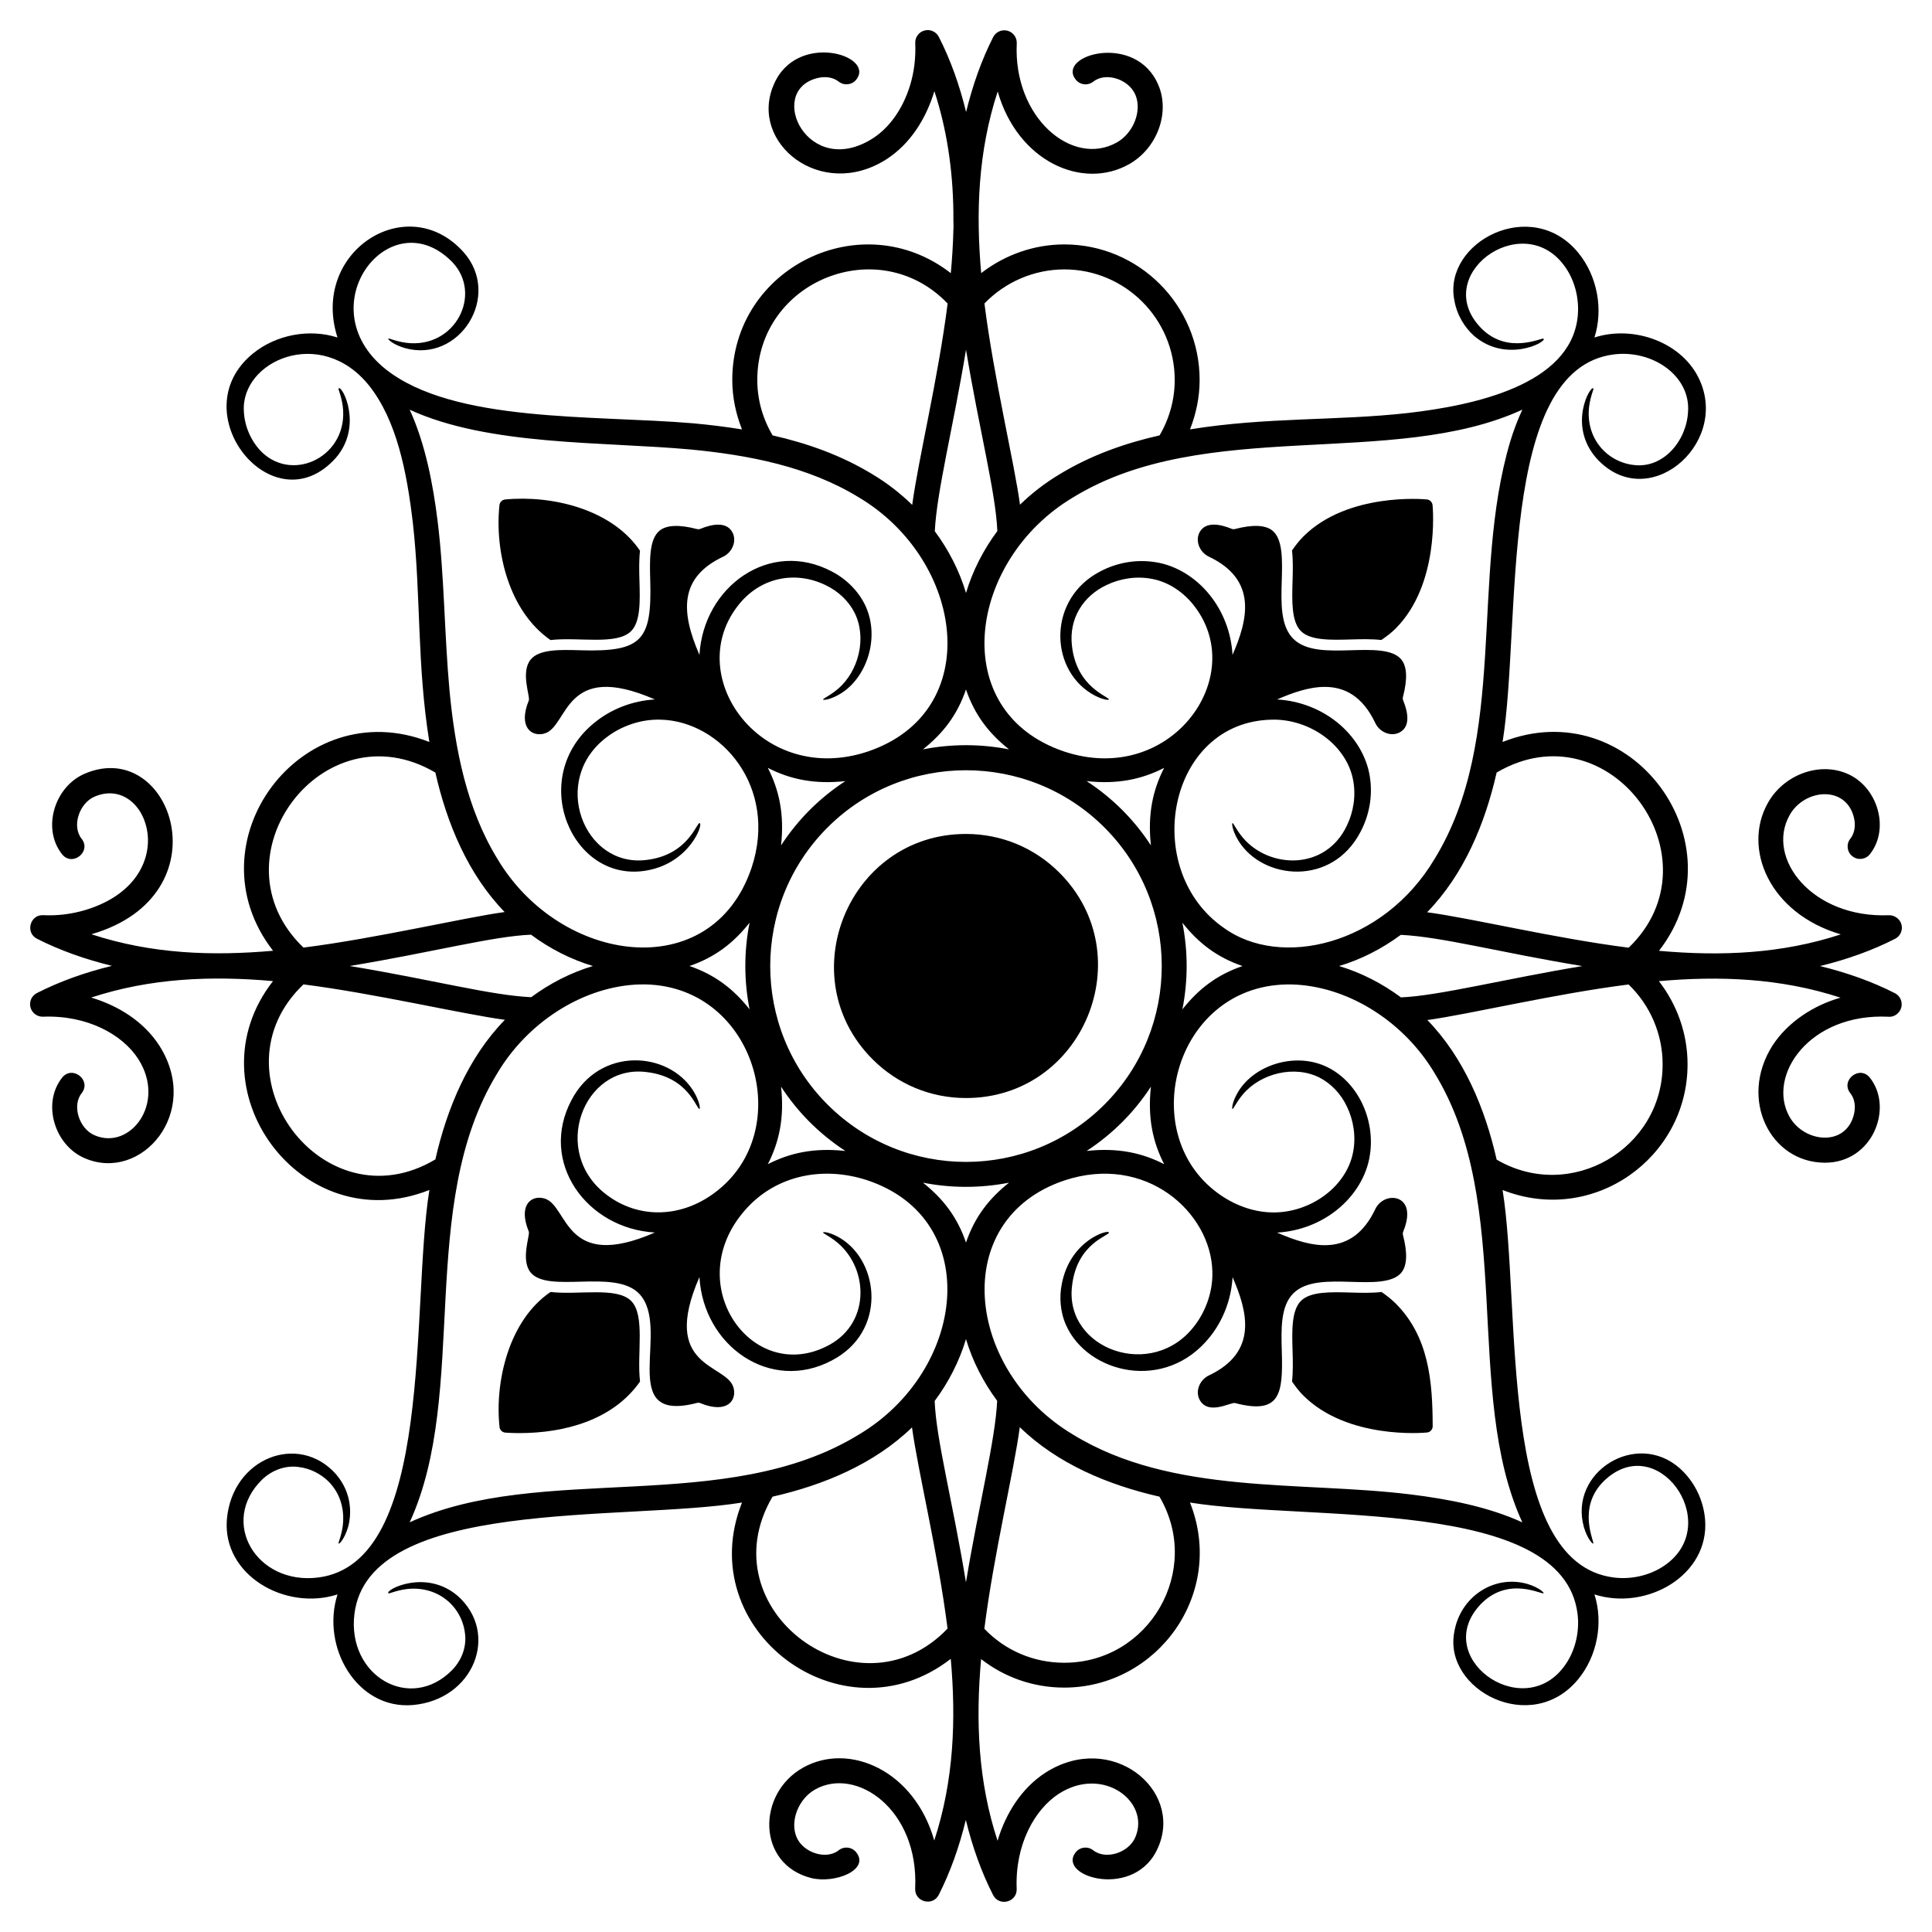
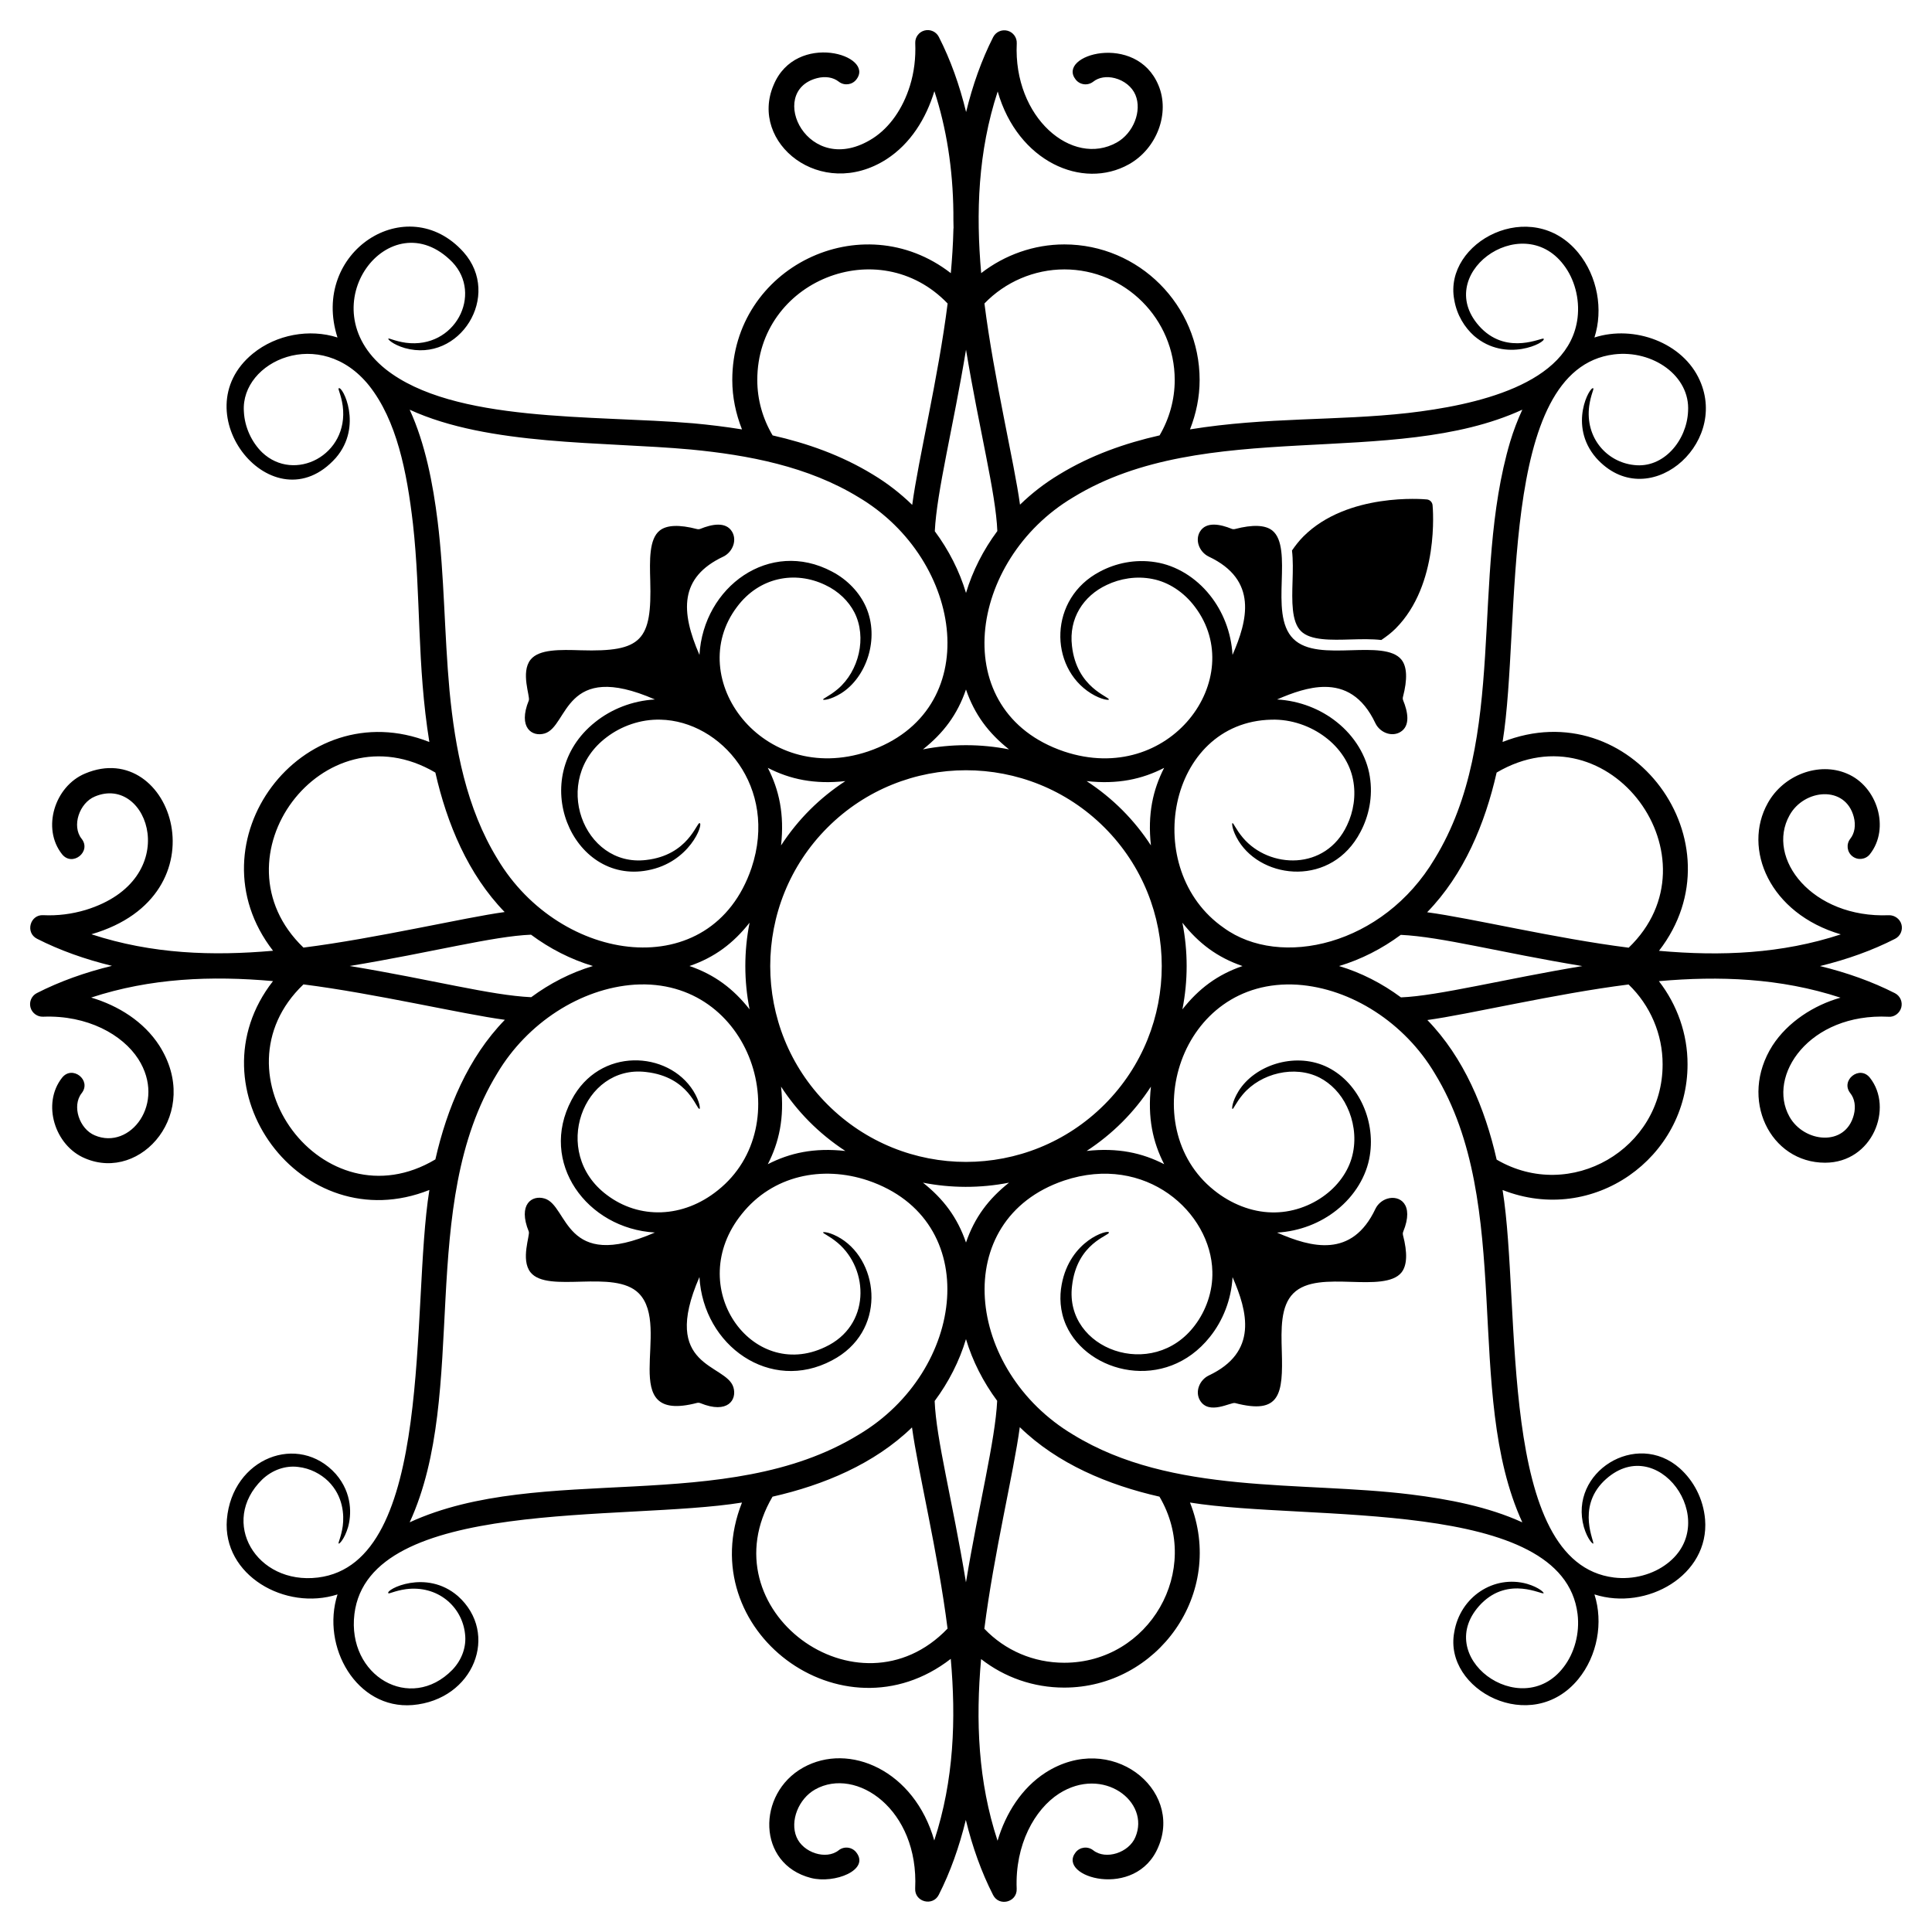
<svg xmlns="http://www.w3.org/2000/svg" fill="#000000" width="800px" height="800px" version="1.1" viewBox="144 144 512 512">
  <g>
    <path d="m486.54 297.98c-0.156 5.277-0.32 10.734 2.215 13.266 2.527 2.531 7.984 2.367 13.266 2.215 2.746-0.078 5.519-0.141 8.043 0.145 1.32-0.891 2.609-1.855 3.777-3.023 11.66-11.66 9.887-31.852 9.805-32.703-0.078-0.809-0.715-1.449-1.523-1.523-0.852-0.09-21.043-1.855-32.703 9.805-1.156 1.156-2.129 2.422-3.027 3.723 0.297 2.539 0.234 5.332 0.148 8.098z" />
-     <path d="m311.25 488.75c-3.809-3.805-13.887-1.504-21.355-2.363-11.027 7.492-14.789 23.66-13.52 35.715 0.043 0.82 0.691 1.469 1.512 1.555 0.215 0 1.602 0.129 3.719 0.129 12.016 0 24.879-3.453 32.008-13.668-0.867-7.449 1.445-17.559-2.363-21.367z" />
-     <path d="m289.89 313.62c7.453-0.863 17.555 1.445 21.359-2.363 2.531-2.531 2.367-7.984 2.215-13.266-0.078-2.746-0.141-5.519 0.145-8.043-7.481-11.07-23.457-14.766-35.727-13.582-0.809 0.078-1.449 0.715-1.523 1.523-1.281 12.32 2.531 28.129 13.531 35.73z" />
-     <path d="m510.13 486.39c-2.539 0.297-5.336 0.234-8.105 0.148-5.277-0.156-10.734-0.32-13.266 2.215-2.531 2.535-2.375 7.988-2.215 13.266 0.082 2.766 0.145 5.555-0.148 8.09 0.891 1.312 1.859 2.582 3.027 3.75 11.676 11.633 31.867 9.859 32.691 9.773 0.82-0.043 1.469-0.691 1.559-1.516 0-12.32-1.102-23.977-9.816-32.691-1.168-1.16-2.43-2.129-3.727-3.035z" />
-     <path d="m400 434.99c31.074 0 46.656-37.816 24.742-59.734-6.609-6.609-15.395-10.25-24.742-10.25-31.074 0-46.66 37.816-24.742 59.734 6.609 6.609 15.395 10.25 24.742 10.25z" />
    <path d="m152.08 410.97c0.395 1.504 1.828 2.531 3.336 2.465 11.793-0.453 21.066 4.762 25.227 11.211 7.512 11.742-2.164 24.242-11.535 20.23-4.062-1.684-6.137-7.793-3.465-11.172 2.707-3.438-2.484-7.527-5.195-4.098-5.445 6.902-1.902 18.043 6.09 21.363 14.973 6.394 30.969-12.227 19.668-29.902-4.078-6.312-10.789-10.547-18.047-12.703 15.695-5.164 31.84-5.824 48.191-4.363-22.227 28.438 7.496 68.863 41.441 55.352-4.988 30.852 1.555 98.887-29.531 102.71-16.359 2-26.234-14.781-14.785-25.969 2.75-2.613 6.234-3.742 9.484-3.348 3.254 0.348 6.082 1.895 8.039 3.801 3.973 3.941 4.219 8.965 3.836 11.867-0.434 3.031-1.332 4.516-1.062 4.66 0.137 0.113 1.5-1.129 2.469-4.371 0.859-3.07 1.262-8.859-3.231-14.062-9.867-11.047-27.488-4.309-28.883 12.027-1.195 14.789 15.484 24.312 29.32 19.871-4.438 13.832 5.066 30.516 19.871 29.32 16.309-1.395 23.102-19 12.027-28.887-8.434-7.281-19.211-1.707-18.434-0.762 0.145 0.27 1.629-0.629 4.66-1.062 8.359-1.094 14.887 4.535 15.672 11.875 0.395 3.25-0.734 6.734-3.348 9.484-11.164 11.43-27.973 1.605-25.969-14.785 3.824-31.062 71.461-24.477 102.71-29.531-13.422 33.824 26.602 63.715 55.328 41.422 1.406 15.906 0.875 32.129-4.375 48.133-5.242-18.492-22.516-26.18-34.781-19.297-12.254 6.867-12.254 25.527 2.082 29.227 6.266 1.613 15.73-2.109 12.016-6.797-1.133-1.426-3.215-1.668-4.648-0.535-3.332 2.652-9.453 0.617-11.168-3.504-1.793-4.242 0.52-10.145 4.949-12.625 10.867-6.098 27.508 5.273 26.492 26.273-0.168 3.543 4.648 4.82 6.254 1.656 3.062-6.031 5.434-12.715 7.172-19.852 1.742 7.164 4.141 13.875 7.227 19.914 1.605 3.148 6.394 1.891 6.25-1.641-0.48-11.727 4.769-21.07 11.211-25.23 11.73-7.492 24.25 2.168 20.234 11.539-1.695 4.082-7.812 6.125-11.172 3.465-1.43-1.125-3.516-0.887-4.644 0.547-5.16 6.535 16.012 12.762 21.91-1.445 6.551-15.293-12.531-30.773-29.906-19.672-6.285 4.059-10.527 10.738-12.703 18.047-5.168-15.695-5.824-31.758-4.363-48.145 6.223 4.852 13.875 7.559 22.031 7.559 24.68 0 42.887-24.949 33.328-49.043 31.414 5.074 98.887-1.527 102.71 29.531 0.629 5.137-0.832 10.383-3.711 14.102-11.25 14.77-35.395-2.906-21.805-16.84 7.363-7.418 16.223-2.215 16.527-2.773 0.113-0.137-1.129-1.5-4.371-2.469-8.801-2.469-17.762 3.41-19.32 12.816-2.891 15.332 20.5 27.559 32.887 12.414 5.047-6.188 6.656-14.984 4.269-22.434 13.809 4.426 30.52-5.043 29.32-19.871-0.473-5.527-3.078-10.289-6.672-13.516-11.527-10.281-29.527 0.992-25.445 15.555 0.969 3.242 2.332 4.481 2.469 4.371 0.492-0.27-4.453-9.359 2.773-16.527 14.047-13.703 31.508 10.633 16.84 21.805-3.715 2.875-8.965 4.336-14.102 3.707-31.066-3.824-24.527-71.734-29.527-102.7 24.016 9.465 49.059-8.543 49.016-33.305 0.023-8.031-2.742-15.785-7.59-22.039 15.902-1.406 32.129-0.871 48.129 4.375-7.008 1.969-13.965 6.414-18.031 12.699-9.02 14.211-0.57 31.039 13.934 31.039 12.598 0 18.223-14.531 11.883-22.52-2.727-3.434-7.894 0.695-5.18 4.109 1.152 1.449 1.484 3.535 0.922 5.723-2.215 8.598-13.219 7.348-17.051 0.5-6.07-10.84 5.227-27.527 26.27-26.496 1.477 0.145 2.957-0.945 3.356-2.453 0.398-1.508-0.309-3.09-1.699-3.797-6.031-3.066-12.707-5.441-19.84-7.18 7.16-1.742 13.863-4.141 19.898-7.223 1.387-0.707 2.09-2.281 1.695-3.785-0.395-1.504-1.855-2.504-3.332-2.465-20.352 0.836-32.711-15.098-26.324-26.5 3.856-6.961 14.801-8.047 17.02 0.469 0.57 2.195 0.234 4.293-0.926 5.762-1.133 1.434-0.887 3.512 0.551 4.644 1.43 1.129 3.512 0.887 4.644-0.547 5.434-6.891 1.918-18.035-6.09-21.363-7.414-3.18-16.828 0.336-20.973 7.82-6.769 12.074 0.441 29.254 19.352 34.789-15.641 5.144-31.66 5.836-48.184 4.359 22.133-28.605-7.426-68.789-41.449-55.348 5.051-31.234-1.504-98.895 29.531-102.71 10.25-1.254 20.242 5.684 19.621 15.117-0.348 7.703-6.496 15.152-14.32 14.199-7.168-0.766-12.992-7.168-11.875-15.672 0.434-3.031 1.332-4.516 1.062-4.66-0.812-0.668-6.727 9.754 0.762 18.434 13.422 15.031 35.18-3.297 27.488-20.512-4.434-10.027-17.387-14.773-27.926-11.383 2.375-7.41 0.809-16.215-4.266-22.434-12.406-15.164-35.773-2.883-32.891 12.414 0.68 4.094 2.789 7.379 5.258 9.586 8.434 7.281 19.211 1.707 18.434 0.762-0.266-0.492-9.359 4.453-16.527-2.773-13.586-13.93 10.555-31.609 21.805-16.84 2.875 3.715 4.336 8.965 3.711 14.102-2.184 17.742-27.203 23.137-44.938 25.191-18.934 2.117-37.379 1.039-57.766 4.34 1.625-4.141 2.551-8.551 2.551-13.098 0-19.809-16.086-35.918-35.859-35.918-8.031 0-15.781 2.769-22.031 7.606-1.414-15.953-0.863-32.168 4.375-48.141 5.293 18.562 22.469 26.195 34.781 19.297 7.434-4.168 10.938-13.57 7.816-20.957-5.891-14.121-27.133-8.039-21.914-1.477 1.141 1.43 3.215 1.664 4.648 0.535 1.449-1.152 3.535-1.484 5.715-0.926 2.492 0.641 4.578 2.332 5.453 4.43 1.793 4.242-0.52 10.145-4.949 12.625-11.762 6.582-27.445-6.559-26.496-26.27 0.074-1.555-0.949-2.957-2.457-3.356-1.504-0.398-3.09 0.305-3.797 1.699-3.062 6.031-5.434 12.715-7.172 19.852-1.742-7.164-4.141-13.875-7.227-19.914-0.707-1.383-2.285-2.09-3.785-1.695-1.504 0.395-2.527 1.781-2.465 3.332 0.164 3.969-0.305 7.762-1.395 11.277-1.898 6.137-5.387 11.094-9.816 13.953-17.199 11.012-28.391-12.395-14.82-15.93 2.195-0.57 4.293-0.234 5.758 0.926 1.43 1.125 3.512 0.887 4.644-0.547 5.129-6.496-15.965-12.879-21.91 1.445-6.562 15.316 12.559 30.758 29.902 19.672 6.383-4.121 10.508-10.789 12.707-18.047 3.188 9.688 4.91 20.586 5.035 32.113 0 1.379 0 2.758 0.043 4.094-0.043 0.305-0.043 0.547-0.043 0.684-0.09 3.773-0.34 7.555-0.68 11.336-23.637-18.324-57.914-1.48-57.914 28.305 0 4.559 0.938 8.969 2.574 13.102-4.363-0.703-8.703-1.227-12.945-1.617-26.562-2.242-63.469-0.055-81.52-14.359-20.809-16.707 1.301-45.145 17.711-28.344 8.105 8.527 0.73 23.07-12.324 21.359-3.031-0.434-4.516-1.332-4.66-1.066-0.109 0.137 1.129 1.5 4.371 2.469 14.547 4.082 25.836-13.91 15.555-25.445-14.922-16.602-40.676-0.059-33.387 22.648-7.41-2.375-16.211-0.809-22.434 4.269-19.141 15.656 5.508 46.098 21.996 27.629 7.269-8.418 1.723-19.23 0.762-18.434-0.27 0.148 0.629 1.629 1.062 4.66 1.711 13.066-12.816 20.449-21.359 12.324-2.691-2.629-4.644-6.598-4.836-10.855-0.883-13.348 20.305-22.891 33.18-6.856 7.32 9.242 10.023 22.816 11.633 36.676 2.117 18.973 1.031 37.316 4.34 57.781-33.848-13.367-63.723 26.57-41.422 55.324-15.949 1.406-32.023 0.914-48.141-4.371 35.617-10.328 21.348-52.297-1.656-42.598-8.098 3.379-11.547 14.547-6.125 21.383 2.723 3.426 7.898-0.691 5.18-4.109-2.66-3.352-0.602-9.461 3.504-11.172 14.273-6.055 23.793 21.992-2.398 30.043-3.703 1.109-7.481 1.578-11.246 1.398-3.496-0.223-4.859 4.625-1.656 6.25 6.031 3.066 12.715 5.441 19.848 7.176-7.164 1.742-13.871 4.141-19.91 7.223-1.375 0.703-2.078 2.281-1.684 3.781zm100.49 136.46c15.859-34.555 1.703-83.898 23.227-119.02 7.922-13.312 22.051-22.488 36.359-23.465 31.086-1.957 43.469 37.434 22.098 54.477-9.246 7.461-20.895 7.723-29.449 1.238-15.062-11.266-6.277-34.582 10.387-32.57 11.516 1.285 13.363 10.074 14.207 9.77 0.16-0.027 0.121-1.859-1.645-4.738-6.676-10.695-24.922-11.734-32.289 2.391-8.793 16.543 4.07 34.094 22.086 35.117-24.117 10.52-22.891-7.078-29.203-9-3.375-1.031-7.168 1.52-4.211 8.758 0.379 0.93-2.227 7.422 0.453 10.785 4.57 5.734 22.148-0.977 28.676 5.551 9.016 9.02-6.461 34.785 15.438 29.066 0.273-0.074 0.598-0.062 0.898 0.059 7.266 2.973 9.762-0.898 8.758-4.207-1.926-6.336-19.559-5.023-9-29.211 1.035 18.254 18.789 30.766 35.117 22.09 14.441-7.531 12.688-25.863 2.391-32.289-2.879-1.766-4.711-1.805-4.734-1.645-0.109 0.301 1.539 0.832 3.883 2.797 8.332 7.062 8.73 21.961-3.336 27.59-19.516 9.348-37.586-16.051-22.105-35.242 8.145-10.215 21.289-12.949 33.422-8.898 30.777 10.426 25.988 50.461-2.41 67.352-35.246 21.617-84.207 7.258-119.02 23.242zm-15.902-147.43c21.855-3.606 37.941-7.898 48.059-8.297 4.996 3.707 10.535 6.543 16.402 8.301-5.848 1.75-11.371 4.578-16.355 8.266-10.875-0.512-25.918-4.606-48.105-8.27zm105.98 11.488c-4.32-5.488-9.285-9.211-15.93-11.484 6.637-2.269 11.602-5.992 15.93-11.484-1.504 7.578-1.504 15.395 0 22.969zm94.051-48.188c20.238 20.238 20.238 53.172 0 73.406-20.281 20.281-53.117 20.289-73.402 0-20.238-20.234-20.238-53.168 0-73.402 20.227-20.234 53.16-20.246 73.402-0.004zm-48.113-20.707c5.441-4.305 9.145-9.234 11.41-15.867 2.266 6.621 5.965 11.555 11.41 15.867-7.527-1.48-15.281-1.48-22.82 0zm63.93 109.93c-5.805-2.984-12.273-4.426-20.547-3.508 6.887-4.512 12.57-10.195 17.039-17.043-0.906 8.16 0.469 14.641 3.508 20.551zm-3.508-84.48c-4.406-6.754-10.051-12.465-17.043-17.043 8.262 0.918 14.734-0.52 20.547-3.508-2.973 5.797-4.422 12.258-3.504 20.551zm-37.598 89.375c-5.445 4.309-9.145 9.234-11.41 15.867-2.266-6.625-5.965-11.555-11.41-15.867 7.359 1.449 15.129 1.512 22.82 0zm-60.422-25.445c4.289 6.574 9.891 12.359 17.043 17.047-8.289-0.918-14.754 0.527-20.551 3.508 2.981-5.801 4.43-12.262 3.508-20.555zm0-63.93c0.918-8.281-0.523-14.746-3.508-20.551 5.91 3.035 12.387 4.41 20.547 3.508-6.797 4.449-12.508 10.098-17.039 17.043zm-2.258 172.59c13.547-3.074 26.992-8.676 36.961-18.355 1.574 11.57 6.887 33.203 9.422 53.316-23.633 24.656-63.973-5.074-46.383-34.961zm51.262 22.707c-3.633-22.004-7.891-37.875-8.297-48.059 3.707-4.996 6.543-10.535 8.301-16.402 1.75 5.848 4.578 11.367 8.266 16.352-0.492 10.469-4.894 27.672-8.27 48.109zm26.043 21.305c-8.125 0-15.668-3.246-21.172-9.008 2.527-19.988 7.769-41.305 9.391-53.426 9.992 9.734 23.465 15.34 37.016 18.418 11.48 19.496-2.707 44.016-25.234 44.016zm121.39-37.207c-9.023-4.141-19.676-6.176-29.539-7.391-29.227-3.613-63.273 0.223-89.473-15.836-28.543-16.98-33.086-56.965-2.41-67.355 21.668-7.231 38.941 8.457 39.285 24.121 0.152 5.242-1.688 10.359-4.621 14.227-11.152 14.906-34.602 6.41-32.57-10.387 1.285-11.516 10.074-13.363 9.77-14.207-0.137-0.855-10.328 2.047-12.508 13.793-0.605 3.18-0.504 7.008 1.164 10.793 5.731 12.852 26.355 17.855 38.105 3.109 3.434-4.281 5.668-9.824 6.012-15.848 3.965 9.082 6.856 19.859-6.316 26.07-2.394 1.152-3.703 4.231-2.324 6.582 2.363 4.004 8.168 0.422 9.301 0.715 11.996 3.137 12.734-2.367 12.391-13.699-0.176-5.879-0.355-11.965 3.047-15.367 3.402-3.402 9.488-3.223 15.367-3.051 5.434 0.164 11.055 0.328 13.309-2.5 1.484-1.863 1.617-5.191 0.391-9.887-0.031-0.117-0.047-0.242-0.047-0.363 0-0.184 0.035-0.367 0.105-0.539 3.035-7.418-1.035-9.723-4.207-8.758-1.363 0.414-2.539 1.418-3.152 2.691-6.207 13.16-16.992 10.27-26.07 6.301 6.027-0.34 11.574-2.574 15.855-6.012 4.672-3.723 7.875-8.949 8.723-14.395 1.57-9.672-3.336-19.922-11.828-23.711-8.348-3.684-18.695-0.199-22.941 6.606-1.766 2.879-1.805 4.711-1.645 4.738 0.301 0.109 0.832-1.539 2.797-3.883 4.742-5.594 13.691-7.785 20.328-4.398 2.938 1.516 5.609 4.188 7.262 7.738 1.676 3.5 2.438 7.848 1.574 12.109-0.809 4.223-3.473 8.32-7.367 11.234-3.867 2.934-8.98 4.773-14.227 4.621-5.262-0.113-10.719-2.231-15.223-5.863-21.145-16.859-9.309-56.453 22.098-54.477 14.309 0.973 28.438 10.148 36.359 23.465 21.402 34.914 7.453 84.648 23.227 119.01zm-90.078-158.91c4.32 5.488 9.285 9.211 15.93 11.484-6.637 2.273-11.602 5.992-15.93 11.484 1.504-7.578 1.504-15.391 0-22.969zm41.52 11.484c5.848-1.75 11.371-4.578 16.355-8.266 10.852 0.512 26.105 4.641 48.109 8.273-20.57 3.398-38.148 7.906-48.062 8.297-4.996-3.707-10.535-6.547-16.402-8.305zm85.742 26.066c0.039 22.367-24.391 36.688-43.98 25.234-3.086-13.621-8.711-27.055-18.363-36.992 11.043-1.508 33.695-6.949 53.324-9.422 5.723 5.488 9.043 13.18 9.02 21.18zm-8.988-30.93c-19.715-2.496-41.504-7.797-53.414-9.391 9.734-9.996 15.344-23.465 18.418-37.02 29.977-17.621 59.457 22.879 34.996 46.41zm-28.195-142.57c-1.258 2.738-2.34 5.57-3.215 8.477-10.688 36.066-0.387 78.516-20.012 110.54-13.664 22.973-40.953 29.172-55.898 18.281-22.145-15.395-14.953-54.551 12.664-55.156 5.246-0.152 10.359 1.691 14.227 4.621 3.894 2.914 6.559 7.016 7.367 11.234 0.863 4.262 0.102 8.609-1.574 12.113-5.652 12.117-20.609 11.574-27.59 3.336-1.965-2.344-2.496-3.992-2.797-3.883-0.16 0.023-0.121 1.855 1.645 4.734 6.461 10.352 24.742 12.082 32.289-2.391 2.207-4.148 3.356-9.316 2.481-14.711-0.848-5.445-4.047-10.672-8.723-14.395-4.281-3.438-9.828-5.668-15.852-6.012 4.062-1.773 8.461-3.332 12.641-3.332 5.164 0 9.992 2.371 13.426 9.648 0.609 1.262 1.785 2.269 3.144 2.68 1.203 0.363 2.422 0.242 3.434-0.355 2.801-1.652 1.969-5.481 0.773-8.402-0.117-0.285-0.137-0.602-0.059-0.898 1.227-4.691 1.094-8.02-0.395-9.887-2.254-2.828-7.867-2.66-13.309-2.5-5.894 0.168-11.965 0.352-15.367-3.047-3.402-3.402-3.223-9.488-3.047-15.371 0.164-5.434 0.328-11.055-2.504-13.309-1.867-1.484-5.195-1.617-9.887-0.395-0.305 0.078-0.617 0.055-0.898-0.059-2.922-1.191-6.746-2.023-8.402 0.777-0.594 1.008-0.719 2.227-0.355 3.434 0.414 1.363 1.422 2.539 2.691 3.152 13.152 6.203 10.27 16.98 6.309 26.055-0.34-6.023-2.574-11.566-6.012-15.848-3.723-4.672-8.949-7.875-14.395-8.723-5.398-0.875-10.562 0.273-14.711 2.481-13.645 7.117-13.543 25.328-2.391 32.289 2.879 1.766 4.711 1.805 4.734 1.645 0.273-0.766-8.52-3.019-9.77-14.207-0.883-7.305 3.019-13.285 9.223-16.18 3.5-1.676 7.852-2.438 12.113-1.574 4.223 0.809 8.32 3.473 11.234 7.367 14.289 18.855-6.633 47.703-34.664 38.348-31.25-10.586-25.539-50.73 2.41-67.352 34.949-21.418 84.676-7.453 119.02-23.227zm-121.36-37.184c16.125 0 29.246 13.148 29.246 29.305 0 5.231-1.426 10.254-4.008 14.68-9.102 2.062-18.16 5.211-26.613 10.371-3.766 2.262-7.254 4.957-10.379 7.992-1.535-11.27-6.93-33.527-9.426-53.316 5.492-5.707 13.184-9.031 21.18-9.031zm-26.059 21.281c3.496 21.188 7.898 37.961 8.297 48.059-3.707 4.996-6.547 10.539-8.301 16.402-1.75-5.848-4.578-11.371-8.27-16.355 0.5-10.449 4.891-27.617 8.273-48.105zm-4.875-12.242c-2.527 19.945-7.762 41.25-9.383 53.367-3.141-3.059-6.644-5.777-10.438-8.055-8.434-5.148-17.477-8.297-26.555-10.359-2.621-4.414-4.066-9.441-4.066-14.688 0-26.273 32.188-39.289 50.441-20.266zm-142.56 28.145c20.992 9.641 51.195 8.418 74.504 10.547 15.191 1.465 31.066 4.441 44.508 12.68 28 16.656 33.609 56.785 2.41 67.352-27.93 9.32-48.984-19.449-34.66-38.348 5.875-7.856 15.332-9.633 23.348-5.793 3.547 1.656 6.223 4.324 7.738 7.262 3.387 6.637 1.195 15.586-4.398 20.328-2.344 1.965-3.992 2.496-3.883 2.797 0.023 0.16 1.859 0.121 4.734-1.645 6.746-4.211 10.32-14.516 6.606-22.941-1.66-3.727-4.809-7.164-8.996-9.348-16.508-8.773-34.094 4.035-35.117 22.09-5.023-11.52-5.344-20.555 6.324-26.055 1.262-0.605 2.266-1.785 2.68-3.144 0.367-1.203 0.242-2.426-0.355-3.438-1.652-2.801-5.481-1.969-8.402-0.773-0.285 0.117-0.598 0.137-0.898 0.059-4.695-1.227-8.02-1.094-9.887 0.395-2.828 2.254-2.656 7.867-2.504 13.309 0.445 15.801-2.172 18.898-18.418 18.418-5.434-0.164-11.055-0.332-13.309 2.5-2.68 3.367-0.047 9.781-0.453 10.785-2.965 7.266 0.902 9.758 4.211 8.758 6.336-1.922 5.019-19.555 29.195-9.008-6.019 0.344-11.559 2.578-15.836 6.012-18.297 14.574-6.18 43.098 13.902 39.27 11.203-2.078 14.867-12.344 13.793-12.508-0.766-0.277-3.019 8.52-14.207 9.77-16.562 1.996-25.512-21.254-10.387-32.57 3.867-2.934 8.98-4.773 14.227-4.621 16.023 0.352 31.258 17.891 24.121 39.285-10.574 31.215-50.707 25.57-67.352-2.41-8.242-13.445-11.215-29.32-12.68-44.512-1.398-15.301-1.363-30.465-3.156-44.965-1.227-9.879-3.266-20.523-7.402-29.535zm6.805 96.16c3.082 13.582 8.695 27.016 18.359 36.961-10.637 1.449-34.027 6.992-53.316 9.422-24.715-23.746 5.176-63.895 34.957-46.383zm-34.957 56.137c18.988 2.406 42.027 7.863 53.375 9.387-9.746 10.004-15.344 23.48-18.414 36.992-29.645 17.691-59.73-22.77-34.961-46.379z" />
  </g>
</svg>